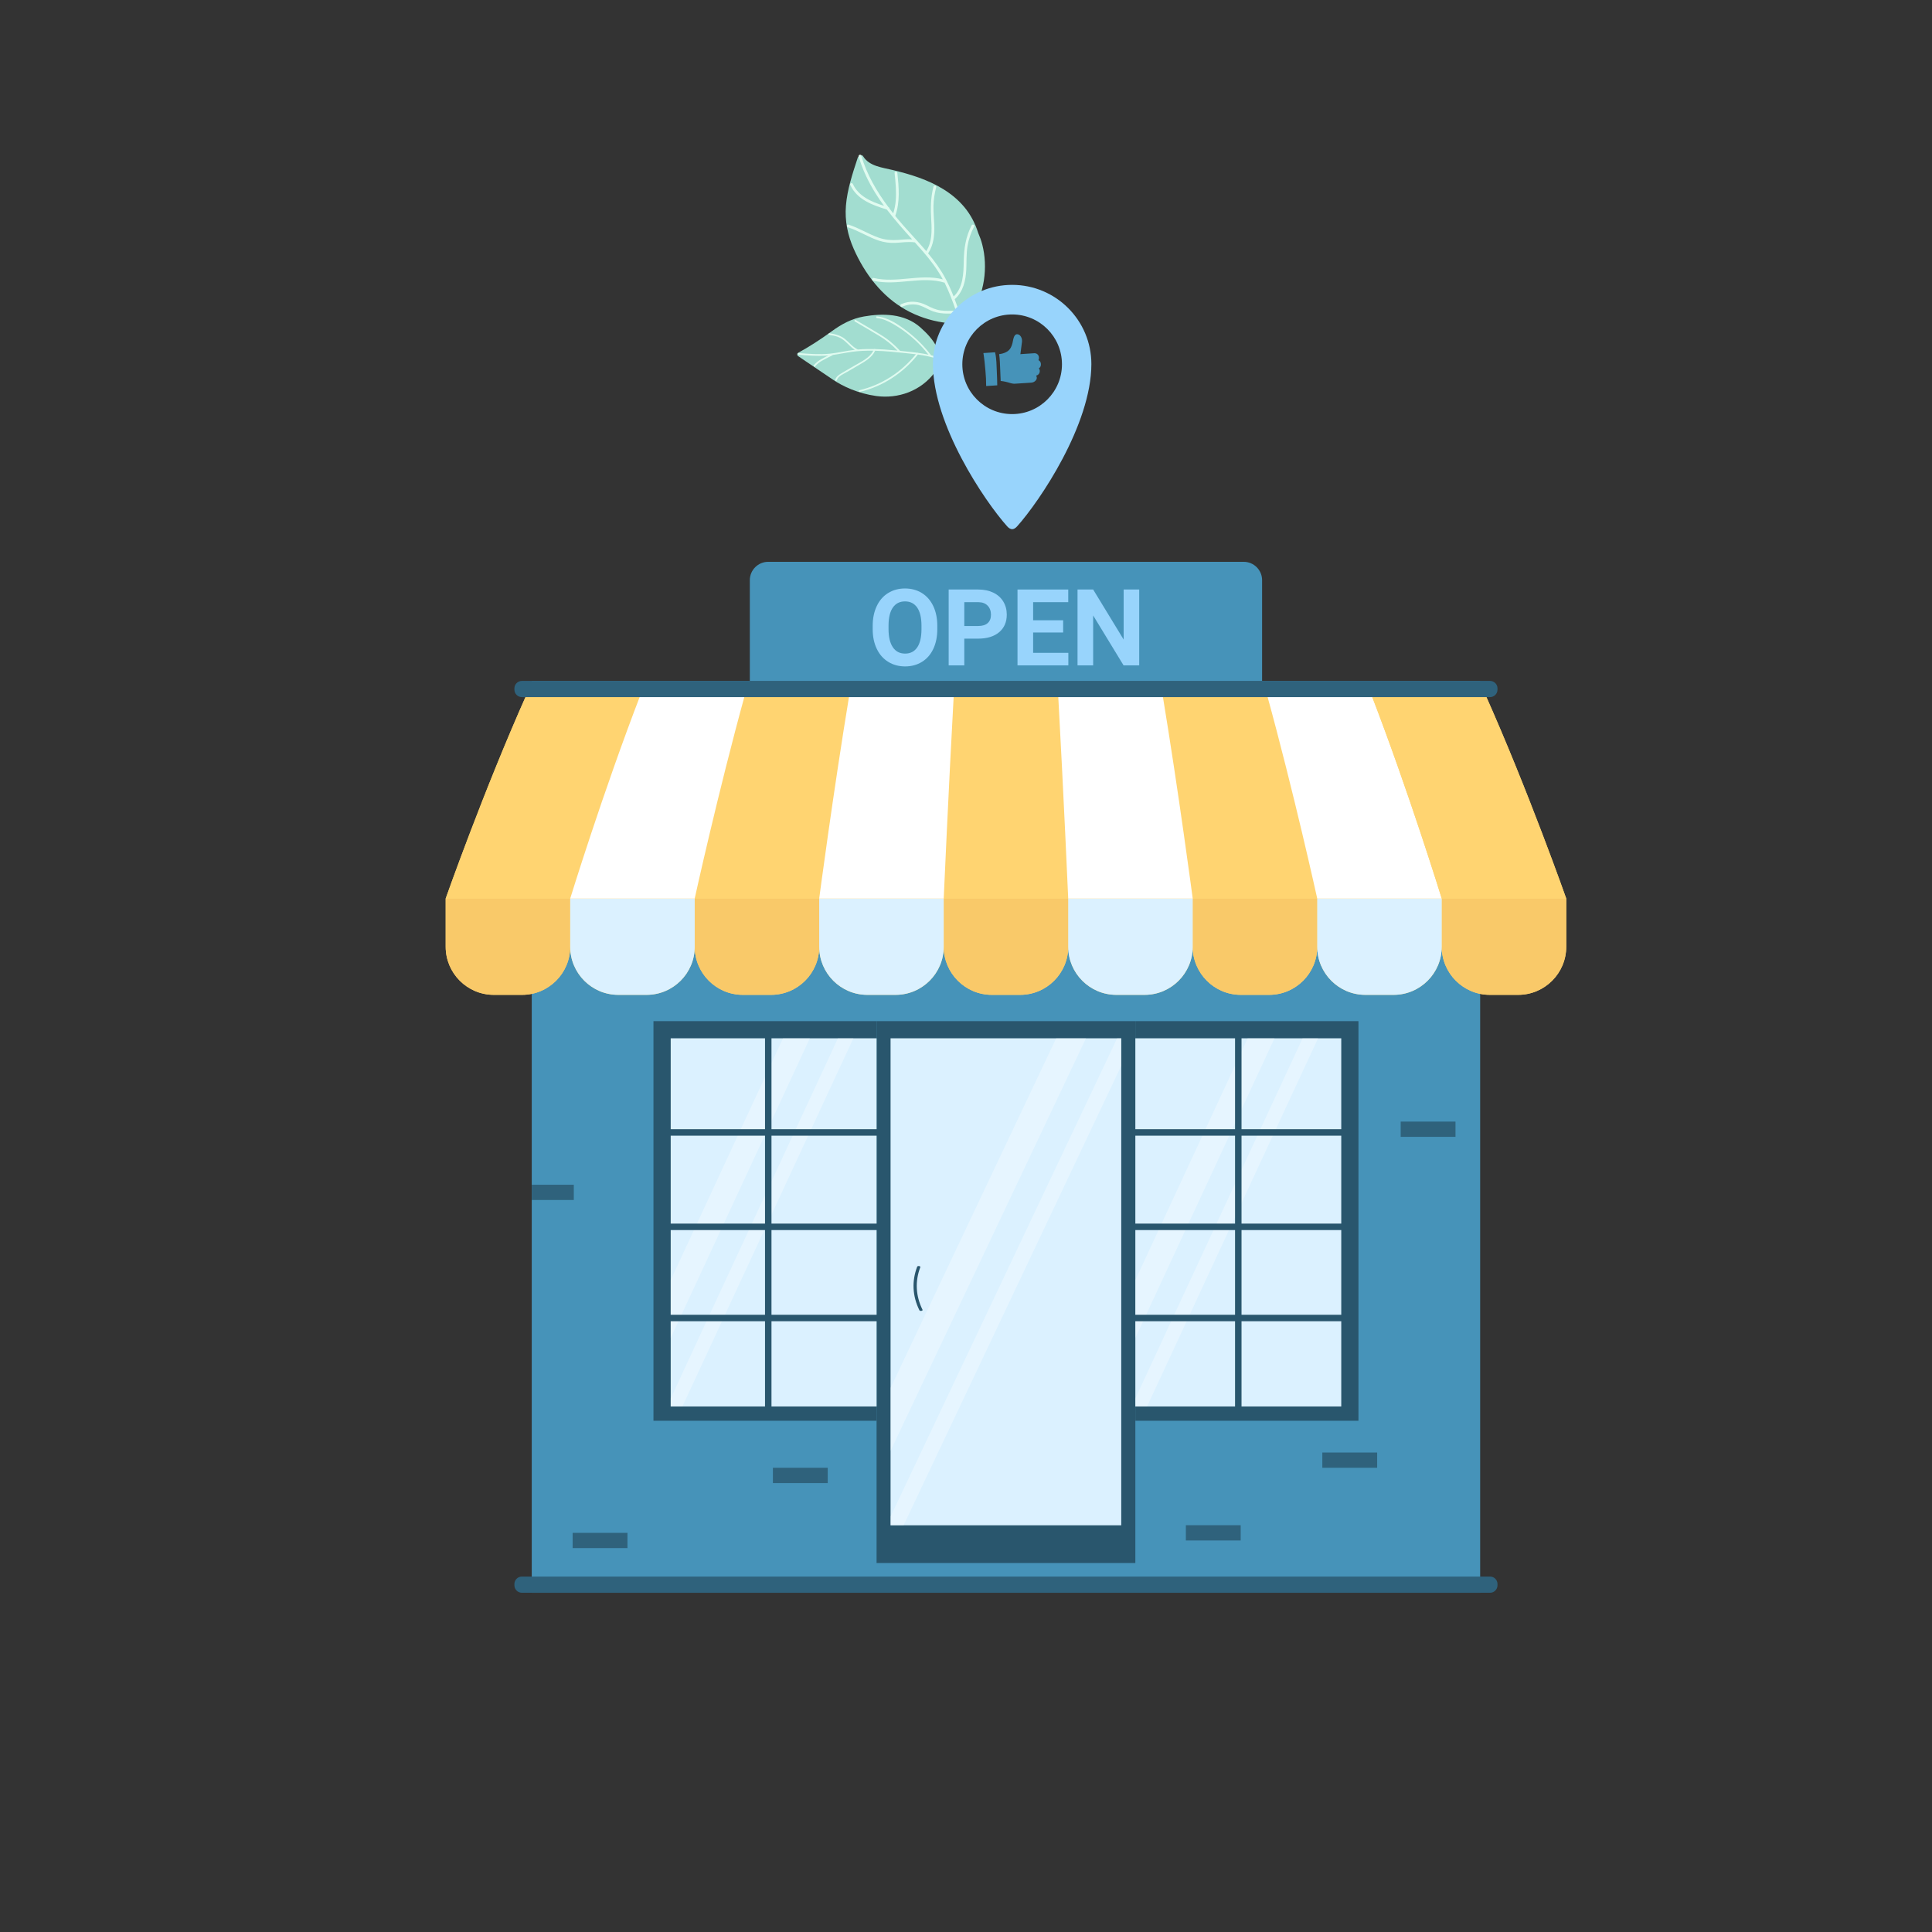
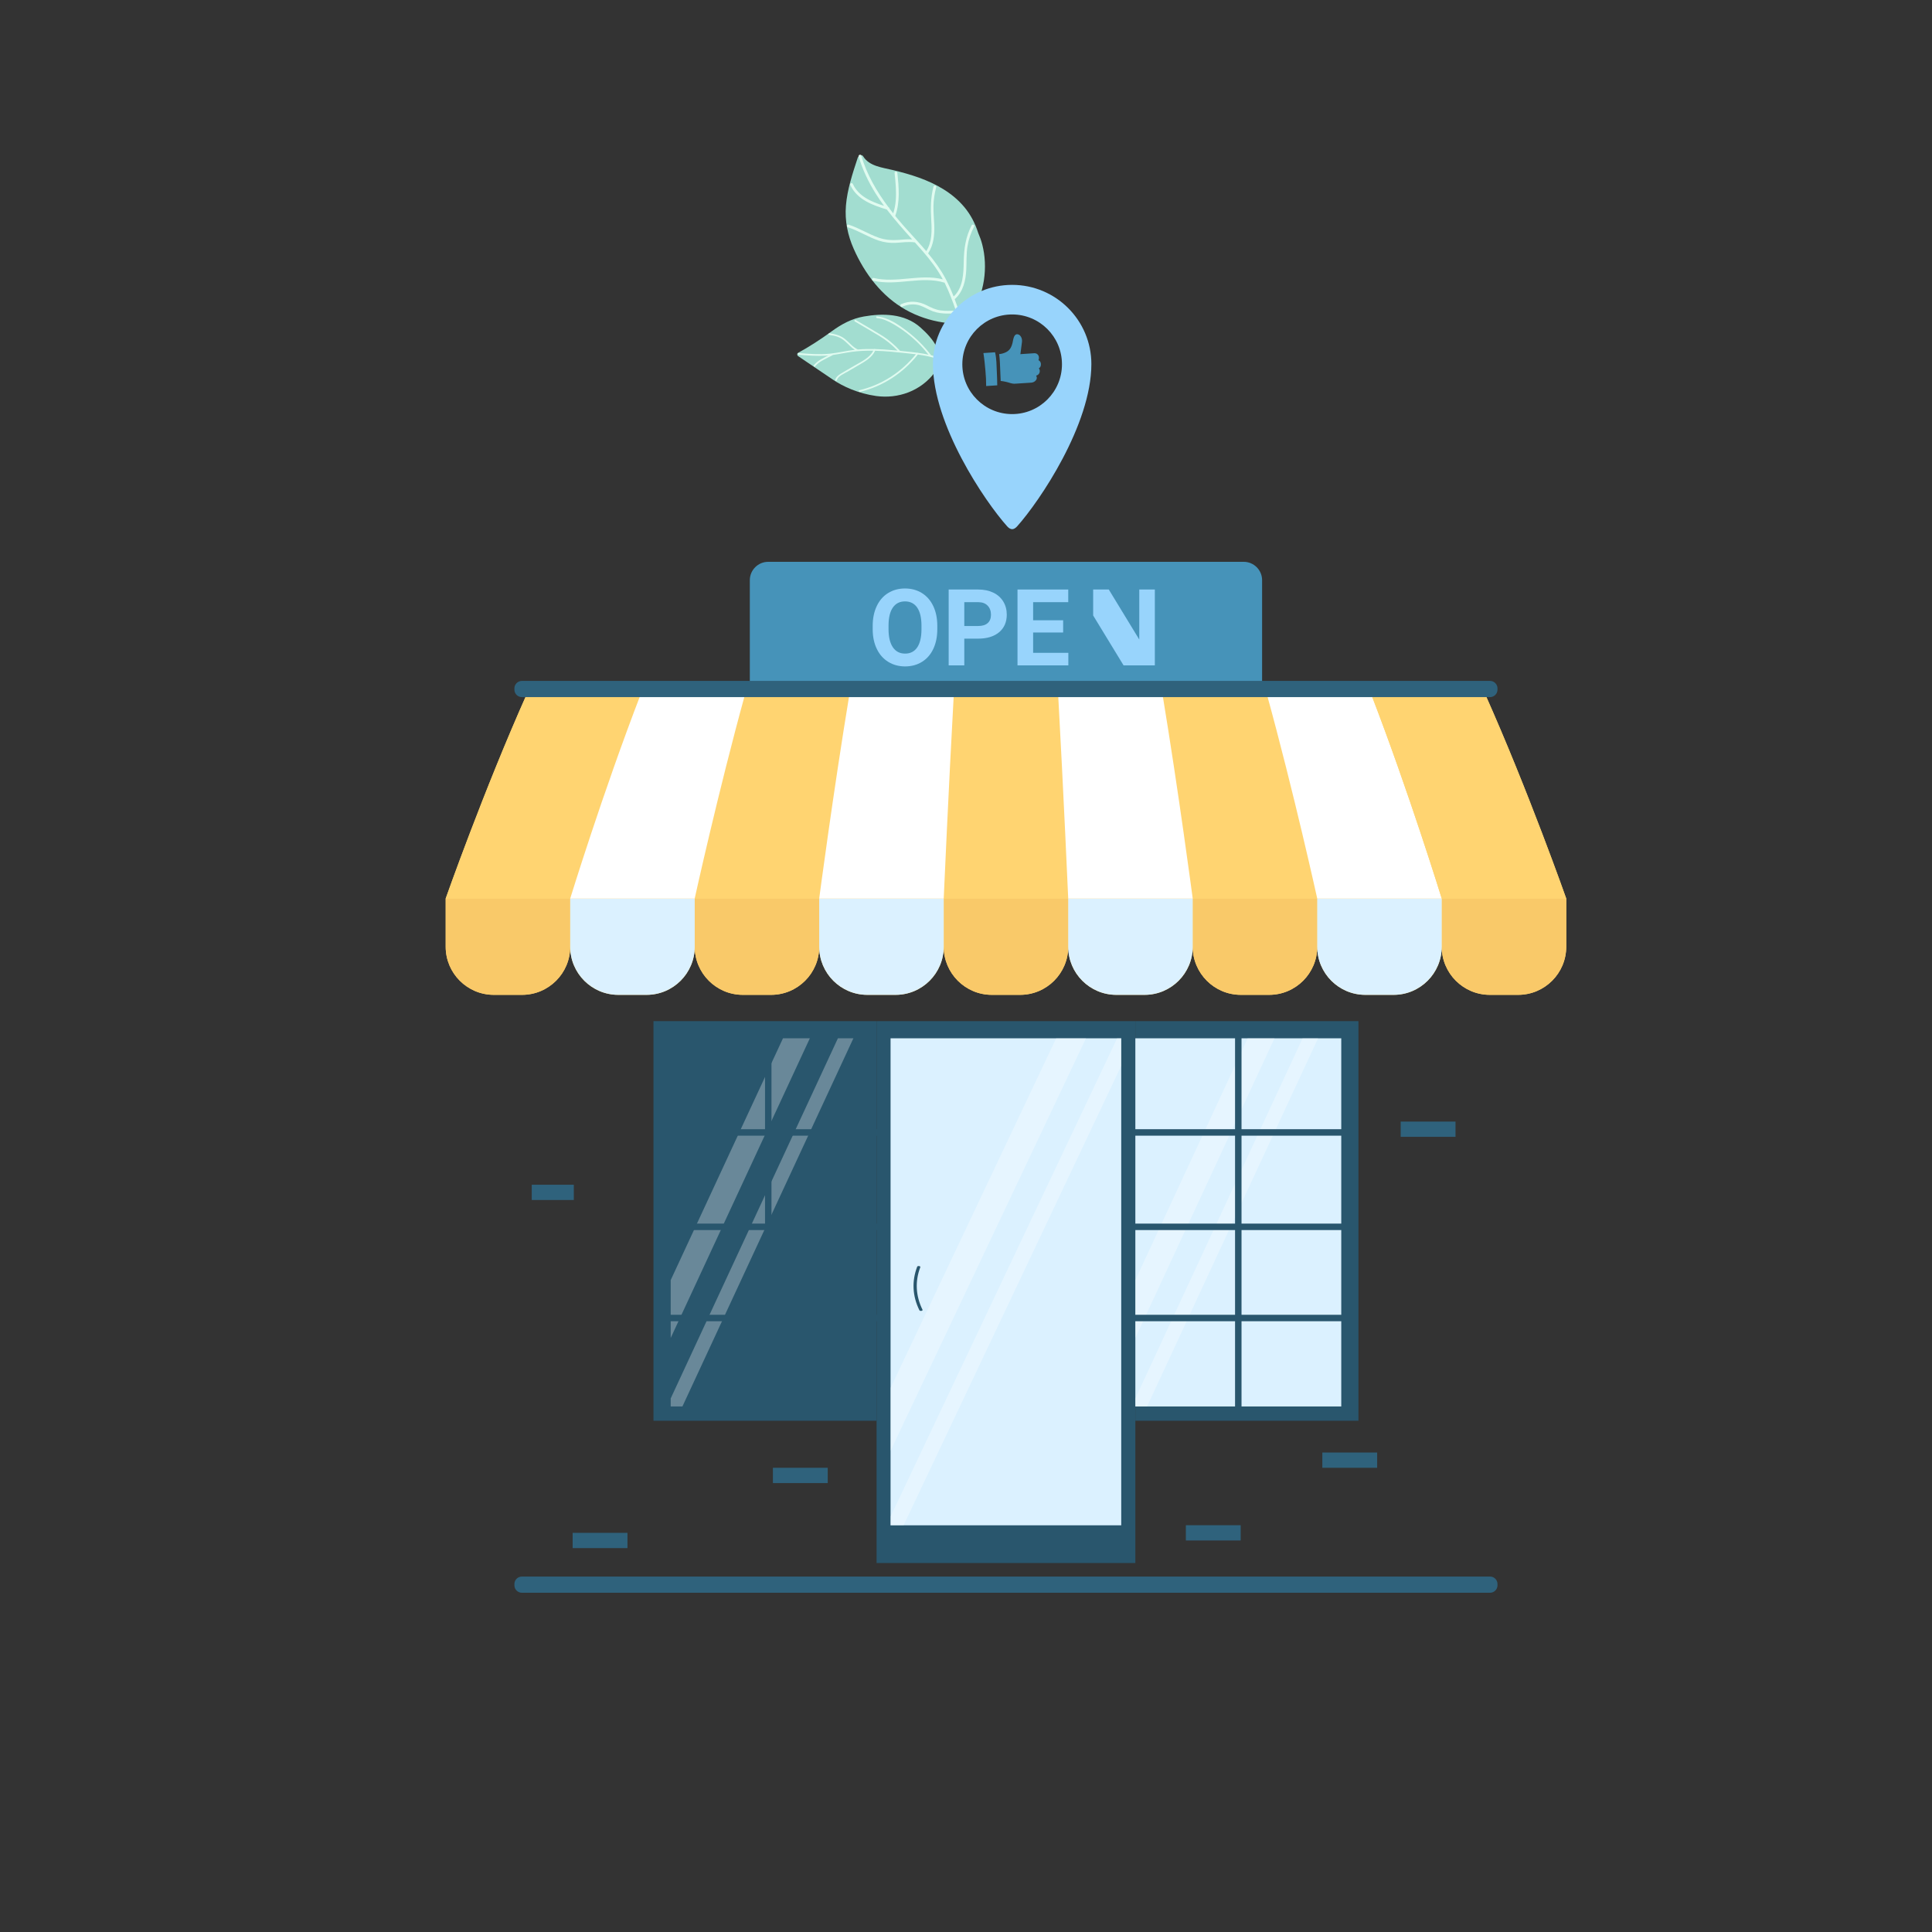
<svg xmlns="http://www.w3.org/2000/svg" id="Ebene_1" x="0px" y="0px" width="500px" height="500px" viewBox="0 0 500 500" xml:space="preserve">
  <rect x="0" y="0" width="500" height="500" fill="#333333" stroke="none" />
  <g>
    <g>
      <path fill="#4693B9" d="M326.63,180.987c0,2.605-2.135,4.746-4.746,4.746H198.798c-2.607,0-4.744-2.14-4.744-4.746v-30.841   c0-2.612,2.137-4.748,4.744-4.748h123.086c2.611,0,4.746,2.135,4.746,4.748V180.987z" />
      <g>
-         <rect x="137.617" y="176.217" fill="#4693B9" width="245.448" height="235.988" />
        <path fill="#2F627C" d="M385.614,412.205H135.073c-1.074,0-1.945-0.861-1.945-1.934v-0.323c0-1.068,0.872-1.937,1.945-1.937    h250.542c1.071,0,1.937,0.868,1.937,1.937v0.323C387.551,411.344,386.686,412.205,385.614,412.205z" />
-         <rect x="147.148" y="188.586" fill="#2F627C" width="14.19" height="3.948" />
        <rect x="161.828" y="239.572" fill="#2F627C" width="14.188" height="3.947" />
        <rect x="148.199" y="396.699" fill="#2F627C" width="14.191" height="3.945" />
        <rect x="200.027" y="379.86" fill="#2F627C" width="14.189" height="3.957" />
        <rect x="354.155" y="195.01" fill="#2F627C" width="14.195" height="3.952" />
-         <rect x="341.002" y="231.185" fill="#2F627C" width="14.187" height="3.944" />
        <rect x="362.497" y="290.267" fill="#2F627C" width="14.186" height="3.947" />
        <rect x="342.217" y="375.91" fill="#2F627C" width="14.19" height="3.95" />
        <rect x="306.901" y="394.724" fill="#2F627C" width="14.188" height="3.948" />
        <rect x="287.897" y="185.733" fill="#2F627C" width="14.191" height="3.943" />
        <rect x="137.617" y="306.609" fill="#2F627C" width="10.882" height="3.947" />
      </g>
      <g>
        <rect x="226.857" y="264.27" fill="#29566D" width="66.97" height="140.238" />
        <rect x="169.116" y="264.27" fill="#29566D" width="57.741" height="103.419" />
        <rect x="293.827" y="264.27" fill="#29566D" width="57.739" height="103.419" />
-         <rect x="173.577" y="268.712" fill="#DBF1FF" width="53.281" height="95.28" />
        <rect x="293.827" y="268.712" fill="#DBF1FF" width="53.289" height="95.28" />
        <polygon opacity="0.3" fill="#FFFFFF" points="293.827,346.265 329.84,268.712 322.894,268.712 293.827,331.293    " />
        <polygon opacity="0.3" fill="#FFFFFF" points="296.864,363.992 341.112,268.712 337.107,268.712 293.827,361.908     293.827,363.992    " />
        <polygon opacity="0.3" fill="#FFFFFF" points="173.577,346.265 209.587,268.712 202.634,268.712 173.577,331.293    " />
        <polygon opacity="0.3" fill="#FFFFFF" points="176.608,363.992 220.857,268.712 216.851,268.712 173.577,361.908     173.577,363.992    " />
        <rect x="170.437" y="340.264" fill="#29566D" width="177.744" height="1.671" />
        <rect x="319.631" y="268.468" fill="#29566D" width="1.674" height="96.802" />
        <rect x="197.987" y="267.072" fill="#29566D" width="1.672" height="97.755" />
        <rect x="172.34" y="316.667" fill="#29566D" width="177.746" height="1.673" />
        <rect x="172.34" y="292.237" fill="#29566D" width="177.746" height="1.676" />
        <rect x="230.477" y="268.712" fill="#DBF1FF" width="59.696" height="126.037" />
        <path fill="#29566D" d="M237.365,327.827c-1.427,3.724-1.241,7.591,0.572,11.257c0.145,0.306,0.963,0.177,0.811-0.123    c-1.767-3.588-1.967-7.371-0.572-11.012C238.295,327.64,237.481,327.516,237.365,327.827L237.365,327.827z" />
        <polygon opacity="0.3" fill="#FFFFFF" points="230.477,375.466 281.047,268.712 273.332,268.712 230.477,359.179    " />
        <polygon opacity="0.3" fill="#FFFFFF" points="233.849,394.749 290.173,275.837 290.173,268.712 289.107,268.712     230.477,392.482 230.477,394.749    " />
      </g>
    </g>
    <g>
      <path fill="#FFD471" d="M384.278,179.478h-29.49h-26.981h-26.989h-26.982h-26.984h-26.989h-26.984h-26.984h-29.489   c-11.253,25.184-21.063,53.063-21.063,53.063h0.002v12.473c0,6.865,5.579,12.452,12.458,12.452h7.305   c6.883,0,12.461-5.587,12.461-12.452c0,6.865,5.572,12.452,12.454,12.452h7.31c6.88,0,12.461-5.587,12.461-12.452   c0,6.865,5.572,12.452,12.452,12.452h7.306c6.882,0,12.462-5.587,12.462-12.452c0,6.865,5.575,12.452,12.452,12.452h7.312   c6.88,0,12.459-5.587,12.459-12.452c0,6.865,5.576,12.452,12.452,12.452h7.309c6.883,0,12.459-5.587,12.459-12.452   c0,6.865,5.578,12.452,12.454,12.452h7.313c6.875,0,12.451-5.587,12.451-12.452c0,6.865,5.583,12.452,12.457,12.452h7.311   c6.878,0,12.459-5.587,12.459-12.452c0,6.865,5.57,12.452,12.45,12.452h7.313c6.877,0,12.457-5.587,12.457-12.452   c0,6.865,5.574,12.452,12.452,12.452h7.312c6.877,0,12.456-5.587,12.456-12.452v-12.473   C405.339,232.541,395.532,204.662,384.278,179.478z" />
      <path fill="#F9C969" d="M147.568,232.541h-32.225v12.473c0,6.865,5.579,12.452,12.458,12.452h7.305   c6.883,0,12.461-5.587,12.461-12.452V232.541L147.568,232.541z" />
      <path fill="#F9C969" d="M212.007,232.541h-32.215v12.473c0,6.865,5.572,12.452,12.452,12.452h7.306   c6.882,0,12.462-5.587,12.462-12.452v-12.473H212.007z" />
      <path fill="#F9C969" d="M244.234,232.541v12.473c0,6.865,5.576,12.452,12.452,12.452h7.309c6.883,0,12.459-5.587,12.459-12.452   v-12.473H244.234z" />
      <path fill="#F9C969" d="M308.675,232.541h-0.003v12.473c0,6.865,5.583,12.452,12.457,12.452h7.311   c6.878,0,12.459-5.587,12.459-12.452v-12.473H308.675z" />
      <path fill="#F9C969" d="M373.119,232.541v12.473c0,6.865,5.574,12.452,12.452,12.452h7.312c6.877,0,12.456-5.587,12.456-12.452   v-12.473H373.119z" />
      <path fill="#FFD471" d="M165.894,179.478h-29.489c-11.253,25.184-21.063,53.063-21.063,53.063h0.002h32.225   C147.568,232.541,156.045,204.983,165.894,179.478z" />
      <path fill="#FFD471" d="M192.877,179.478c-7.034,25.505-13.09,53.063-13.09,53.063h0.005h32.215c0,0,3.635-27.558,7.854-53.063   H192.877z" />
      <path fill="#FFD471" d="M246.851,179.478c-1.407,25.505-2.617,53.063-2.617,53.063h32.219c0,0-1.208-27.558-2.618-53.063H246.851z   " />
      <path fill="#FFD471" d="M300.817,179.478c4.22,25.505,7.857,53.063,7.857,53.063h32.224c0,0-6.063-27.558-13.092-53.063H300.817z" />
      <path fill="#DBF1FF" d="M179.787,232.541h-32.219v12.473c0,6.865,5.572,12.452,12.454,12.452h7.31   c6.88,0,12.461-5.587,12.461-12.452v-12.473H179.787z" />
      <path fill="#DBF1FF" d="M212.012,232.541v12.473c0,6.865,5.575,12.452,12.452,12.452h7.312c6.88,0,12.459-5.587,12.459-12.452   v-12.473H212.012z" />
      <path fill="#DBF1FF" d="M276.453,232.541v12.473c0,6.865,5.578,12.452,12.454,12.452h7.313c6.875,0,12.451-5.587,12.451-12.452   v-12.473H276.453z" />
      <path fill="#DBF1FF" d="M340.898,232.541v12.473c0,6.865,5.57,12.452,12.45,12.452h7.313c6.877,0,12.457-5.587,12.457-12.452   v-12.473H340.898z" />
      <path fill="#FFFFFF" d="M165.894,179.478c-9.848,25.505-18.326,53.063-18.326,53.063l0,0h32.219c0,0,6.057-27.558,13.09-53.063   H165.894z" />
      <path fill="#FFFFFF" d="M219.862,179.478c-4.22,25.505-7.854,53.063-7.854,53.063h0.004h32.222c0,0,1.209-27.558,2.617-53.063   H219.862z" />
      <path fill="#FFFFFF" d="M300.817,179.478h-26.982c1.41,25.505,2.618,53.063,2.618,53.063h32.219h0.003   C308.675,232.541,305.037,204.983,300.817,179.478z" />
      <path fill="#FFFFFF" d="M327.807,179.478c7.028,25.505,13.092,53.063,13.092,53.063h32.221c0,0-8.484-27.558-18.331-53.063   H327.807z" />
      <path fill="#FFD471" d="M373.119,232.541h32.22c0,0-9.807-27.879-21.061-53.063h-29.49   C364.635,204.983,373.119,232.541,373.119,232.541z" />
    </g>
    <path fill="#2F627C" d="M385.614,180.413H135.073c-1.074,0-1.945-0.866-1.945-1.935v-0.326c0-1.066,0.872-1.934,1.945-1.934  h250.542c1.071,0,1.937,0.868,1.937,1.934v0.326C387.551,179.546,386.686,180.413,385.614,180.413z" />
    <g>
      <path fill="#98D4FC" d="M242.573,162.827c0,1.932-0.344,3.63-1.025,5.083c-0.683,1.461-1.659,2.583-2.933,3.373   c-1.271,0.79-2.728,1.186-4.375,1.186c-1.626,0-3.079-0.394-4.351-1.173c-1.279-0.785-2.267-1.898-2.968-3.352   c-0.699-1.448-1.059-3.123-1.069-5.007v-0.972c0-1.934,0.351-3.636,1.048-5.107c0.695-1.467,1.676-2.597,2.951-3.382   c1.273-0.786,2.726-1.179,4.364-1.179c1.635,0,3.09,0.394,4.365,1.179c1.271,0.786,2.253,1.915,2.951,3.382   c0.696,1.471,1.042,3.172,1.042,5.093V162.827z M238.477,161.935c0-2.055-0.37-3.622-1.108-4.691   c-0.737-1.068-1.79-1.603-3.154-1.603c-1.361,0-2.405,0.529-3.142,1.584c-0.741,1.055-1.111,2.606-1.12,4.647v0.954   c0,2.006,0.369,3.565,1.106,4.667c0.737,1.104,1.794,1.658,3.181,1.658c1.358,0,2.402-0.537,3.129-1.598   c0.728-1.065,1.099-2.615,1.108-4.661V161.935z" />
      <path fill="#98D4FC" d="M249.56,165.282v6.919h-4.046v-19.634h7.659c1.474,0,2.772,0.269,3.894,0.808   c1.114,0.54,1.977,1.307,2.578,2.297c0.604,0.998,0.907,2.127,0.907,3.391c0,1.929-0.661,3.444-1.976,4.555   c-1.319,1.108-3.141,1.665-5.466,1.665H249.56z M249.56,162.007h3.613c1.07,0,1.888-0.251,2.446-0.759   c0.563-0.503,0.843-1.218,0.843-2.155c0-0.961-0.283-1.742-0.847-2.334c-0.565-0.594-1.346-0.898-2.349-0.917h-3.707V162.007z" />
      <path fill="#98D4FC" d="M275.141,163.691h-7.767v5.262h9.115v3.248h-13.161v-19.634h13.134v3.275h-9.088v4.684h7.767V163.691z" />
-       <path fill="#98D4FC" d="M294.827,172.201h-4.047l-7.873-12.917v12.917h-4.045v-19.634h4.045l7.89,12.946v-12.946h4.03V172.201z" />
+       <path fill="#98D4FC" d="M294.827,172.201h-4.047l-7.873-12.917v12.917v-19.634h4.045l7.89,12.946v-12.946h4.03V172.201z" />
    </g>
  </g>
  <g>
    <path fill="#A2DDD0" d="M215.205,85.768c-2.79,2.037-5.659,3.908-8.669,5.555c-0.296,0.161-0.278,0.633,0,0.827  c3.031,2.053,6.064,4.106,9.093,6.15c2.51,1.699,6.477,3.545,11.144,4.188c5.621,0.772,11.558-1.258,15.193-6.184  c3.18-4.305-0.511-8.71-3.822-11.617c-4.083-3.583-9.739-3.632-14.578-2.779C220.421,82.457,217.795,83.882,215.205,85.768z" />
    <path fill="#E0FBF0" d="M206.686,91.813c2.356,0.187,4.722,0.376,7.088,0.237c0.197-0.017,0.392-0.032,0.585-0.045  c-0.602,0.303-1.206,0.602-1.787,0.929c-0.74,0.42-1.412,0.928-1.95,1.588c-0.176,0.217,0.131,0.533,0.31,0.311  c0.53-0.657,1.192-1.144,1.925-1.549c0.856-0.471,1.729-0.898,2.595-1.341c0.041-0.025,0.066-0.044,0.084-0.077  c1.678-0.231,3.333-0.604,5.01-0.824c1.814-0.239,3.635-0.309,5.456-0.28c-0.927,1.871-3.128,2.848-4.838,3.85  c-1.036,0.602-2.079,1.208-3.118,1.814c-0.794,0.464-1.619,0.958-1.914,1.882c-0.09,0.273,0.341,0.383,0.424,0.113  c0.354-1.1,1.748-1.634,2.666-2.169c1.067-0.625,2.134-1.244,3.202-1.865c1.574-0.921,3.266-1.892,4.054-3.614  c2.656,0.074,5.315,0.344,7.947,0.621c0.866,0.089,1.734,0.178,2.603,0.29c-3.737,4.612-8.826,7.932-14.621,9.308  c-0.283,0.068-0.161,0.491,0.111,0.425c5.97-1.41,11.219-4.869,15.021-9.665c1.764,0.244,3.519,0.579,5.208,1.187  c0.27,0.09,0.381-0.335,0.115-0.427c-0.624-0.228-1.258-0.409-1.895-0.573c-0.003-0.01-0.011-0.018-0.023-0.031  c-1.746-2.283-3.772-4.33-6.053-6.087c-2.275-1.751-4.997-3.678-7.934-3.938c-0.282-0.027-0.278,0.418,0.003,0.436  c1.567,0.145,2.983,0.829,4.32,1.607c1.203,0.7,2.355,1.479,3.453,2.328c2.072,1.607,3.937,3.471,5.559,5.531  c-0.893-0.196-1.797-0.344-2.699-0.467c-0.059-0.065-0.153-0.087-0.231-0.032c-0.48-0.068-0.958-0.123-1.445-0.177  c-0.992-0.109-1.987-0.214-2.979-0.316c-1.507-1.644-3.168-3.04-5.081-4.197c-2.116-1.29-4.276-2.525-6.413-3.791  c-0.245-0.138-0.467,0.244-0.224,0.387c2.07,1.217,4.147,2.417,6.204,3.655c1.807,1.086,3.399,2.362,4.843,3.878  c-1.171-0.11-2.343-0.208-3.523-0.285c-0.735-0.047-1.476-0.081-2.212-0.1c-0.076-0.065-0.213-0.078-0.305-0.011  c-1.415-0.02-2.824,0-4.228,0.123c-0.007-0.007-0.01-0.007-0.017-0.01c-1.307-0.612-2.167-1.795-3.265-2.679  c-1.185-0.96-2.55-1.293-4.025-1.523c-0.276-0.042-0.391,0.388-0.111,0.428c0.739,0.116,1.489,0.228,2.198,0.489  c0.714,0.26,1.348,0.665,1.92,1.166c0.84,0.735,1.577,1.607,2.523,2.208c-2.172,0.249-4.301,0.785-6.477,1.003  c-2.684,0.264-5.386,0.055-8.067-0.163C206.396,91.349,206.4,91.788,206.686,91.813z" />
  </g>
  <g>
    <path fill="#A2DDD0" d="M234.43,80.188c2.949,1.651,6.246,2.763,9.699,3.27c2.649,0.387,5.066,0.844,6.964-1.873  c3.804-5.449,4.589-12.561,3.126-18.258c-0.272-1.075-0.65-2.097-1.074-3.084c-0.783-2.469-1.98-4.759-3.621-6.701  c-3.042-3.618-7.225-5.952-11.682-7.562c-2.204-0.796-4.482-1.414-6.782-1.973c-2.799-0.677-6.087-0.982-7.69-3.567  c-0.359-0.576-1.188-0.219-1.398,0.417c-1.344,4.063-2.698,8.176-3.044,12.342c-0.333,4.004,0.487,7.733,1.994,11.158  C223.797,70.89,228.284,76.75,234.43,80.188z" />
    <path fill="#E0FBF0" d="M233.235,78.712c2.189-0.972,4.522-0.771,6.625,0.315c1.189,0.613,2.297,1.143,3.639,1.319  c1.285,0.174,2.587,0.102,3.877,0.02c-0.828-2.39-1.718-4.762-2.837-7.035c-0.032-0.055-0.063-0.11-0.088-0.175  c-6.053-1.854-12.372,0.967-18.482-0.525c-0.45-0.107-0.318-0.808,0.13-0.696c5.91,1.439,12.014-1.158,17.898,0.356  c-1.436-2.636-3.236-5.022-5.217-7.289c-0.668-0.76-1.337-1.52-2.008-2.273c-1.678-0.243-3.334,0.043-5.012,0.124  c-1.465,0.064-2.873-0.115-4.267-0.564c-2.786-0.904-5.248-2.576-8.045-3.459c-0.437-0.14-0.307-0.845,0.133-0.704  c2.74,0.869,5.164,2.467,7.881,3.402c1.593,0.549,3.18,0.691,4.854,0.574c1.257-0.094,2.5-0.228,3.749-0.153  c-2.257-2.522-4.506-5.042-6.554-7.725c-3.741-1.134-7.704-2.57-9.467-6.359c-0.194-0.418,0.48-0.661,0.671-0.252  c1.506,3.242,4.847,4.628,8.068,5.648c-0.759-1.033-1.488-2.091-2.172-3.188c-1.868-2.987-3.398-6.174-4.388-9.558  c-0.131-0.441,0.54-0.688,0.671-0.245c1.432,4.894,4,9.285,7.032,13.343c0.171,0.058,0.246,0.201,0.256,0.343  c0.32,0.426,0.65,0.845,0.983,1.262c0.333-1.034,0.534-2.093,0.639-3.164c0.223-2.407-0.029-4.871-0.282-7.258  c-0.049-0.461,0.667-0.519,0.713-0.063c0.393,3.719,0.74,7.56-0.545,11.139c0.261,0.329,0.528,0.651,0.793,0.973  c1.508,1.8,3.116,3.534,4.7,5.283c0.011,0.01,0.02,0.022,0.032,0.035c0.853,0.933,1.691,1.875,2.506,2.834  c1.507-2.373,1.449-5.29,1.287-8.003c-0.177-2.967-0.191-5.805,0.582-8.7c0.123-0.44,0.821-0.312,0.704,0.135  c-0.427,1.609-0.685,3.258-0.718,4.93c-0.025,1.627,0.151,3.248,0.212,4.873c0.094,2.56-0.146,5.155-1.593,7.342  c1.705,2.049,3.278,4.196,4.53,6.57c0.788,1.488,1.459,3.027,2.075,4.589c2.459-2.267,2.557-5.907,2.614-9.041  c0.058-3.312,0.491-6.402,2.049-9.367c0.214-0.406,0.858-0.098,0.645,0.306c-0.843,1.61-1.441,3.329-1.726,5.128  c-0.315,1.98-0.213,3.986-0.307,5.977c-0.136,2.826-0.782,5.779-3.003,7.696c0.669,1.744,1.266,3.523,1.863,5.293  c0.145,0.433-0.528,0.684-0.675,0.244c-0.214-0.63-0.426-1.263-0.641-1.896c-2.35,0.143-4.765,0.232-6.939-0.816  c-1.17-0.555-2.22-1.223-3.527-1.408c-1.258-0.182-2.518,0.027-3.676,0.542C233.058,79.569,232.813,78.899,233.235,78.712z" />
  </g>
  <g>
    <path fill="#98D4FC" d="M261.947,73.724c-11.322,0-20.501,9.177-20.501,20.497c0,15.658,13.362,35.462,19.208,41.992  c0.412,0.462,0.863,0.738,1.293,0.738c0.426,0,0.877-0.275,1.29-0.738c5.845-6.529,19.209-26.333,19.209-41.992  C282.446,82.901,273.264,73.724,261.947,73.724z M261.947,107.167c-7.122,0-12.896-5.774-12.896-12.892  c0-7.121,5.774-12.895,12.896-12.895c7.12,0,12.891,5.774,12.891,12.895C274.838,101.393,269.067,107.167,261.947,107.167z" />
    <g>
      <path fill="#4693B9" d="M255.028,95.941c0.124,1.322,0.195,2.646,0.19,3.967l2.87-0.187c-0.014-1.181-0.056-2.364-0.112-3.543   c-0.077-1.667-0.066-3.376-0.452-5.009l-3.02,0.201C254.756,92.888,254.888,94.415,255.028,95.941z" />
      <path fill="#4693B9" d="M269.384,94.313L269.384,94.313l-0.012-0.187c0-0.04-0.005-0.078-0.011-0.113   c-0.002-0.009-0.006-0.016-0.006-0.021c-0.007-0.032-0.011-0.058-0.021-0.086c-0.002-0.009-0.005-0.014-0.005-0.022   c-0.01-0.029-0.02-0.056-0.029-0.084c-0.001-0.006-0.007-0.011-0.008-0.017c-0.013-0.027-0.021-0.053-0.034-0.079   c-0.001-0.001-0.002-0.002-0.002-0.002l0,0c-0.11-0.218-0.293-0.391-0.511-0.495c0.094-0.174,0.145-0.375,0.129-0.59l0,0   l-0.012-0.184l0,0c-0.006-0.039-0.01-0.075-0.014-0.112c0-0.01-0.004-0.019-0.008-0.026c-0.004-0.027-0.009-0.059-0.019-0.083   c0-0.009-0.002-0.018-0.005-0.026c-0.009-0.028-0.017-0.051-0.028-0.079c-0.008-0.009-0.008-0.016-0.01-0.023   c-0.013-0.027-0.026-0.054-0.034-0.076c0-0.003-0.004-0.003-0.004-0.003l0,0c-0.196-0.377-0.598-0.623-1.045-0.593l-3.407,0.226   c-0.076,0.004-0.144,0.017-0.214,0.037l0.405-3.121c0.006-0.038,0.011-0.073,0.014-0.105c0.031-0.323,0.004-0.646-0.104-0.951   c-0.182-0.511-0.543-0.951-1.123-0.997c-0.396-0.035-0.65,0.274-0.805,0.599c-0.111,0.237-0.172,0.487-0.234,0.739   c-0.013,0.057-0.03,0.146-0.043,0.201c-0.042,0.262-0.093,0.514-0.159,0.754c-0.318,1.243-0.781,1.898-1.651,2.338l-0.013,0.007   c-0.557,0.281-1.159,0.442-1.78,0.507c0.198,1.372,0.214,2.78,0.278,4.158c0.042,0.929,0.091,1.858,0.116,2.786   c0.866,0.086,1.708,0.288,2.531,0.557c0.401,0.127,0.822,0.18,1.242,0.151l1.994-0.131c0.004,0.001,0.004,0.001,0.005,0.001   c0.043-0.001,0.089,0,0.131-0.005l2.005-0.133c0.462-0.029,0.901-0.238,1.19-0.599c0.261-0.319,0.271-0.582,0.229-0.82   c-0.001-0.011-0.006-0.023-0.006-0.038c-0.007-0.026-0.013-0.059-0.025-0.087c0-0.016-0.005-0.029-0.014-0.042   c-0.004-0.026-0.018-0.057-0.028-0.083c-0.005-0.008-0.013-0.025-0.019-0.035c-0.012-0.032-0.025-0.056-0.04-0.083   c-0.006-0.005-0.01-0.012-0.011-0.018l0,0c-0.003-0.007-0.004-0.013-0.009-0.014c0.571-0.119,0.982-0.644,0.942-1.24   c-0.001-0.047-0.007-0.091-0.016-0.139c-0.003-0.009-0.005-0.021-0.009-0.035c-0.008-0.03-0.015-0.063-0.023-0.09   c-0.001-0.015-0.011-0.026-0.011-0.039c-0.012-0.03-0.022-0.06-0.034-0.085c-0.003-0.011-0.008-0.023-0.016-0.036   c-0.015-0.028-0.028-0.056-0.042-0.083c-0.007-0.005-0.01-0.013-0.011-0.021l0,0c-0.024-0.041-0.051-0.082-0.079-0.116   C269.197,95.117,269.413,94.735,269.384,94.313z" />
    </g>
  </g>
</svg>